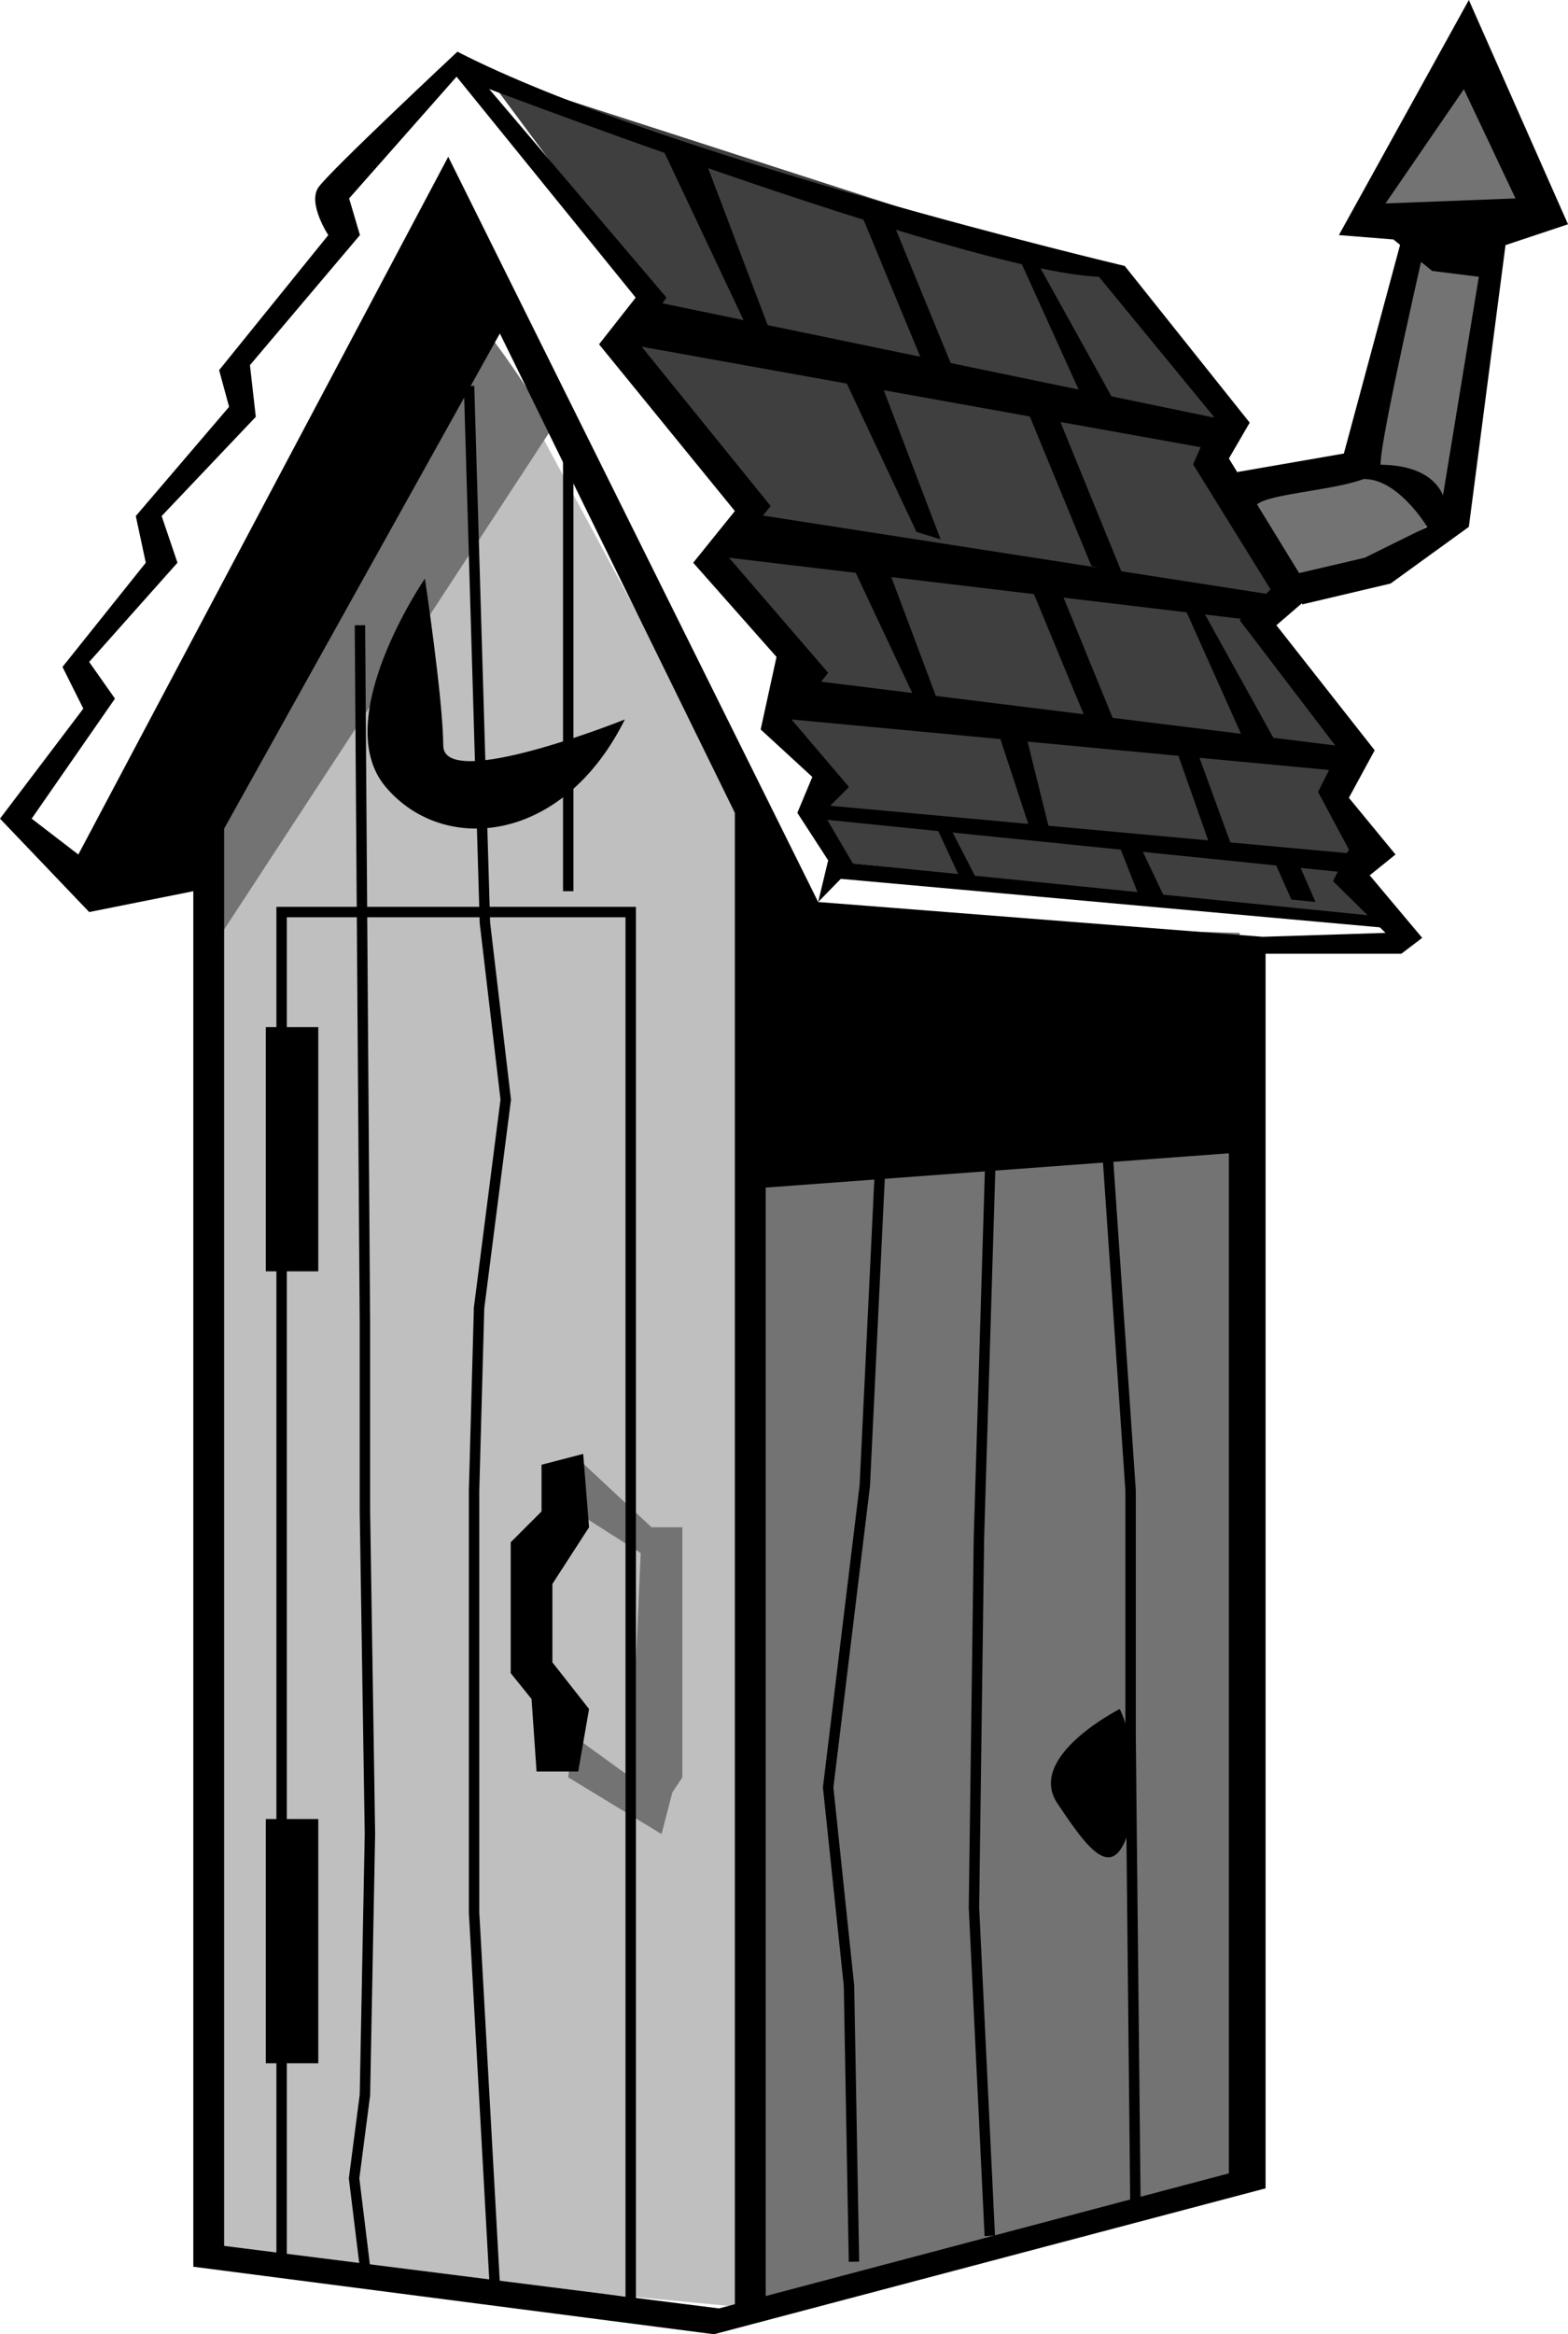
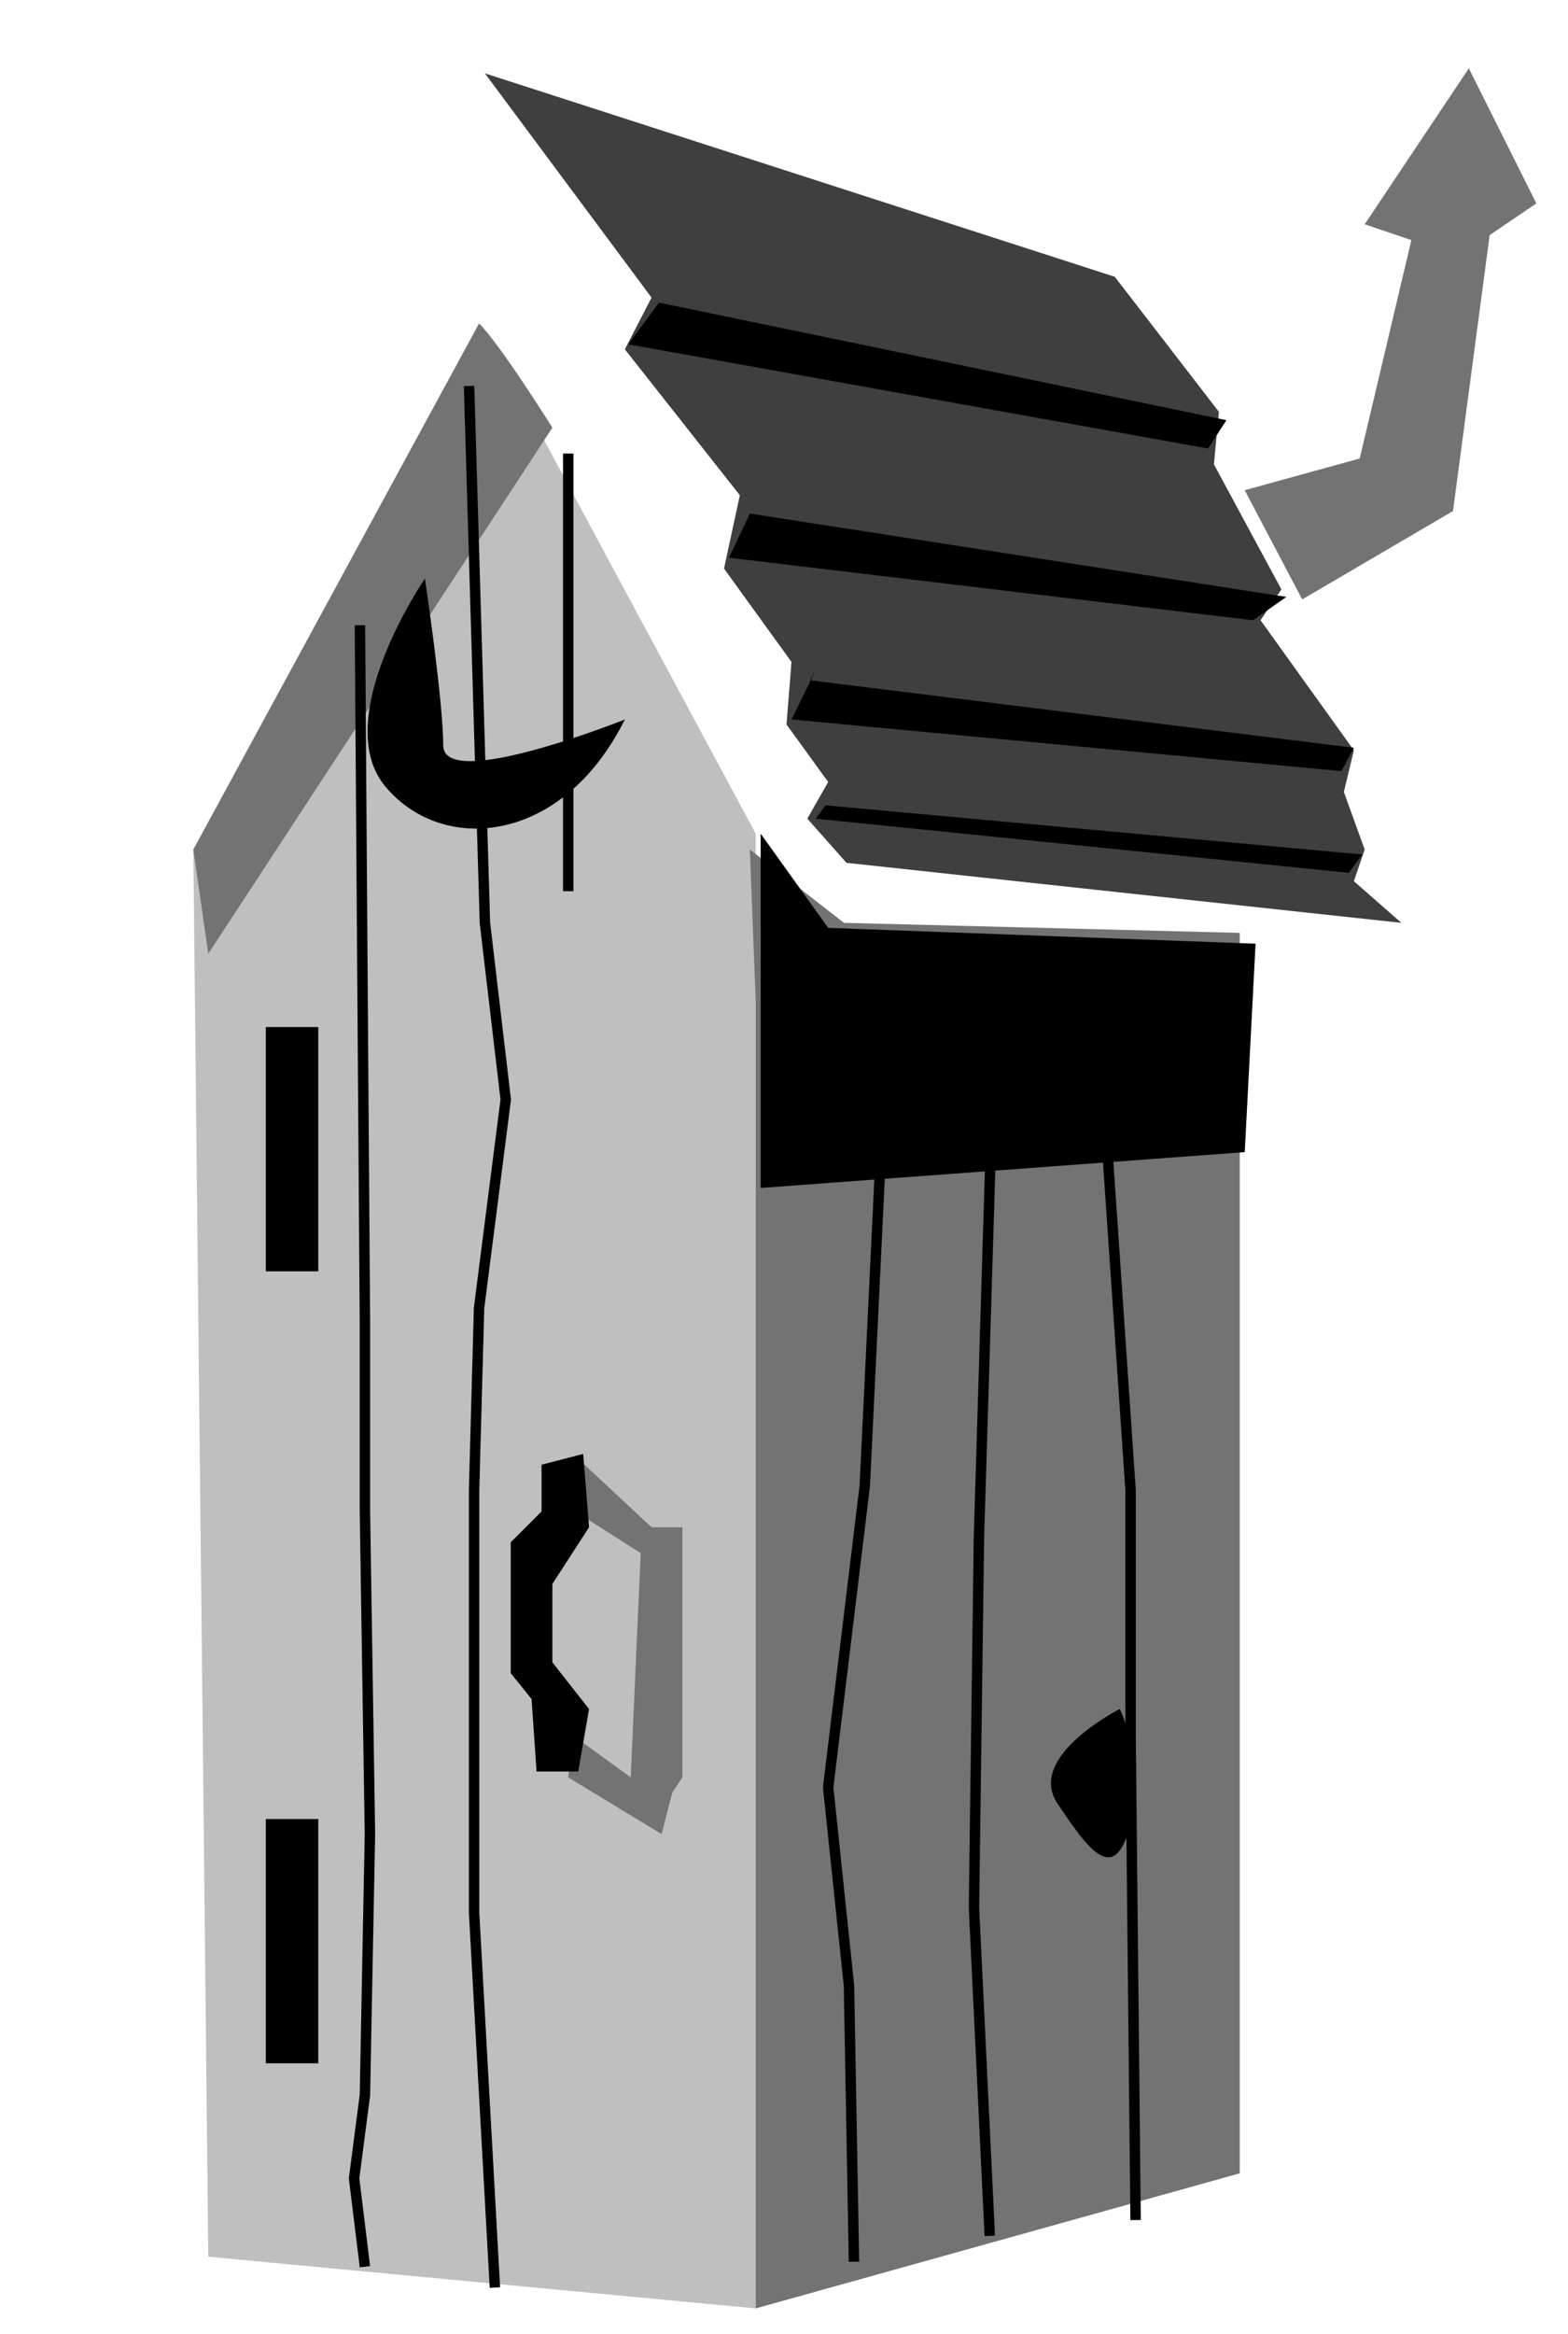
<svg xmlns="http://www.w3.org/2000/svg" width="188.203" height="280">
  <path fill="#bfbfbf" d="M23.203 101.902 58.801 40.7 90.703 100v176.902L25 270.7l-1.797-168.797" />
  <path fill="#3f3f3f" d="m58.203 8.8 75.598 24.4 12.5 16.202-.598 6.297 8.098 15-2.5 3.703L162.5 90l-1.2 5 2.5 6.902-1.3 3.797 5.703 5-66.601-7.199-4.7-5.3 2.5-4.4-5-6.898.598-7.5L86.902 68.2l1.899-8.797L75 41.902l3.203-6.203-20-26.898" />
  <path fill="#737373" d="m149.402 58.8 13.801-3.8 6.2-26.2-5.602-1.898L176.3 8.2l8.101 16.203L178.8 28.2l-4.399 33.102L156.3 71.903l-6.899-13.101M90.703 120v156.902l58.098-16.203V111.902l-47.5-1.203L90 101.902M69.402 175l8.801 8.2h3.7v30l-1.2 1.8-1.3 5-11.2-6.8.598-5 6.902 5 1.2-26.9L70 181.903 69.402 175M57.5 38.8l-34.297 63.102 1.797 12.5 41.3-63.101s-6.26-10-8.8-12.5" />
-   <path d="M54.902 6.2S39.414 20.675 38.203 22.5c-1.289 1.926 1.2 5.7 1.2 5.7L26.3 44.401l1.199 4.399-11.2 13.101 1.2 5.598L7.5 80l2.5 5L0 98.2l10.703 11.202 12.5-2.5v165l62.5 8.098 66.2-17.5V114.402h16.3l2.5-1.902-6.3-7.5 3.097-2.5-5.598-6.8L165 90l-11.797-15 4.297-3.7-10-16.3 2.5-4.3-15-18.798S79.258 18.722 54.902 6.2l-.101 3s60.863 23.352 77.101 24L145.703 50l-2.5 5.7 9.297 15-3.7 3.702L160.704 90l-2.5 5 3.7 6.902L160 105.7l6.3 6.203-18.8.598v148.2l-61.2 16.202-59.398-7.5v-170L60 40l28.203 57.5v179.402l3.7-.601V103.199L96.3 112.5l55.601 1.902 1.301-1.902-55-4.3 4.297-4.4-3.7-6.3 3.102-3.098L95 86.301l4.402-5.602L87.5 66.902l5-6.203-16.2-20 3.7-5L54.902 6.2l-.101 3 21.5 26.5-4.399 5.602 16.301 20-5 6.199 10 11.3-1.902 8.7 6.199 5.7-1.797 4.3 3.7 5.7-1.2 5-44.402-89.4-44.399 83.7-5.601-4.3 10-14.4-3.098-4.398L21.301 67.5l-1.899-5.598L30.703 50 30 43.8l13.203-15.6-1.3-4.4L54.8 9.2l.101-3" />
  <path d="m79.102 36.3 68.101 14.102L145 53.801 75.402 41.3l3.7-5M90 61.602l64.402 10-4 2.8-62.902-7.5 2.5-5.3m7.203 20 65.297 8.097L161 92.5l-66-6.2 2.902-5.898m1.2 16.2L163.5 102.5l-1.598 2.2-64-6.5 1.2-1.598" />
-   <path d="M79.703 18.2 90 40l2.902 1-8.199-21.598L81 18.2m22.5 7.8 7.5 18.102 3.703.898-7.8-19-3.102-1m18.402 5.7 8.2 18.1h3.699l-9.7-17.5-2.199-.6m-22.5 11.202L110 63.801l2.902.898-8.199-21.5L101 41.902m22.5 7.798 7.5 18.202 3.703.899-7.8-19.102-3.102-.898M100.402 63.8l10.301 21.9 2.797.902L105.402 65l-3.8-1.2m21.601 5.302 7.5 18.097 3.7 1-7.801-19.097-3.102-.903m18.102 3.403 8.101 18.097h3.797l-9.7-17.5-2.198-.597m-22.2 15L123.801 100l2.199-.3-3.098-12.5-3.5-.598m21.598 2.8 4.402 12.5 2.801.598-5-13.7-1 .302m-30 9.698 3.2 6.9 2.097.3-3.7-7.2h-1.597m22.199 2.802 2.2 5.597 3.101.301-2.8-5.898h-2.5m18.499 1.598 2.098 4.702 2.902.297-2.5-5.699-2.5.7" />
  <path d="m91.3 100 8.102 11.3 51.301 1.9-1.3 25-58.102 4.3V100M51 69.402s-11.586 16.899-4.7 25c6.864 8.149 21.24 6.899 28.7-8.101 0 0-21.836 8.75-21.797 3.101-.039-5.601-2.203-20-2.203-20m19 105-5 1.297v5.602L61.3 185v15.7l2.5 3.1.602 8.7h5l1.301-7.5-4.402-5.598V190l4.402-6.8-.703-8.798M134.402 205s-11.238 5.676-7.5 11.3c3.762 5.626 6.887 10 8.801 2.5 1.836-7.5-1.3-13.8-1.3-13.8m-96.2-52.5v-29.3h-6.3v29.3h6.3m0 95v-29.3h-6.3v29.3h6.3" />
-   <path fill="none" stroke="#000" stroke-width="1.25" d="M33.8 271.3V109.403h41.903v166.899" />
  <path fill="none" stroke="#000" stroke-width="1.25" d="m43.203 75 .598 83.8v22.5l.601 38.7-.601 31.3-1.301 10 1.3 10.602m15.602 2.5-2.5-45v-50.601l.598-21.899 3.203-25-2.5-21.203-1.902-64.398m11.902 8.101v52.5M106.3 126.3l-2.5 51.9-4.398 36.202 2.5 23.797.598 33.102m16.902-149.399-1.902 62.5-.598 44.399 1.899 39.398M132.5 131.902l3.203 46.899v29.398l.598 58.102" />
-   <path d="m146.902 56.902 14.399-2.5 6.902-25.601-7.5-.602L176.301 0l11.902 26.902-7.5 2.5-4.402 33.797L166.902 70l-10.601 2.5-.598-3.7 8.098-1.898 7.5-3.703s-3.762-6.273-8.098-5.699l-2.5-1.2s9.961-2.5 12.5 3.102L177.5 33.2l-5.598-.699L165 26.902l1.3-2.5 15.602-.601-6.199-13.102-9.402 13.703 5 3.797s-5.637 24.352-5.598 27.5c-.039 3.102-13.789 3.102-15 5-1.289 1.852-3.8-3.797-3.8-3.797M101.602 103.5 166.3 110v1.3l-65.598-5.898.899-1.902" />
</svg>